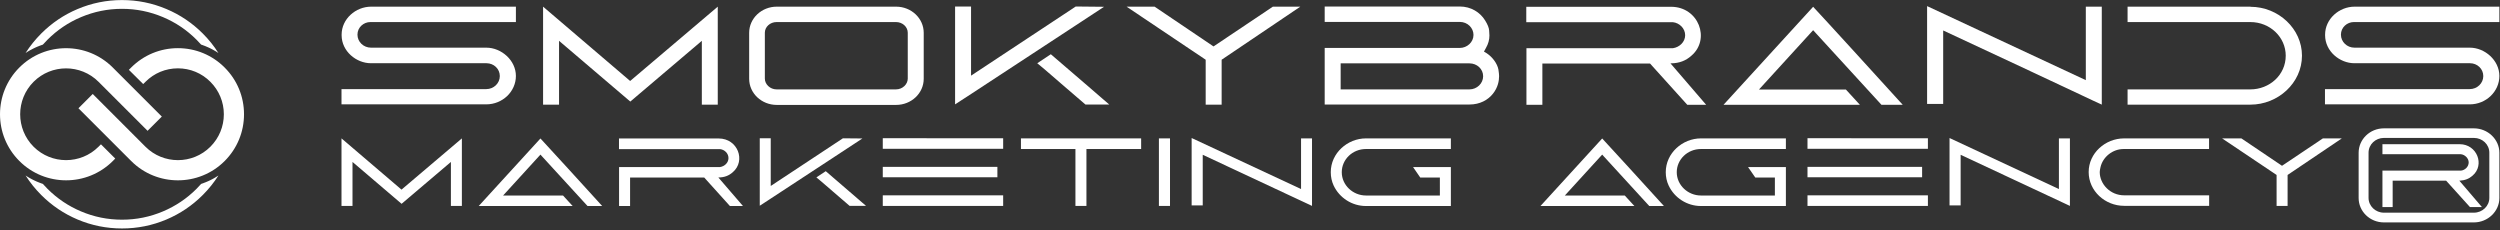
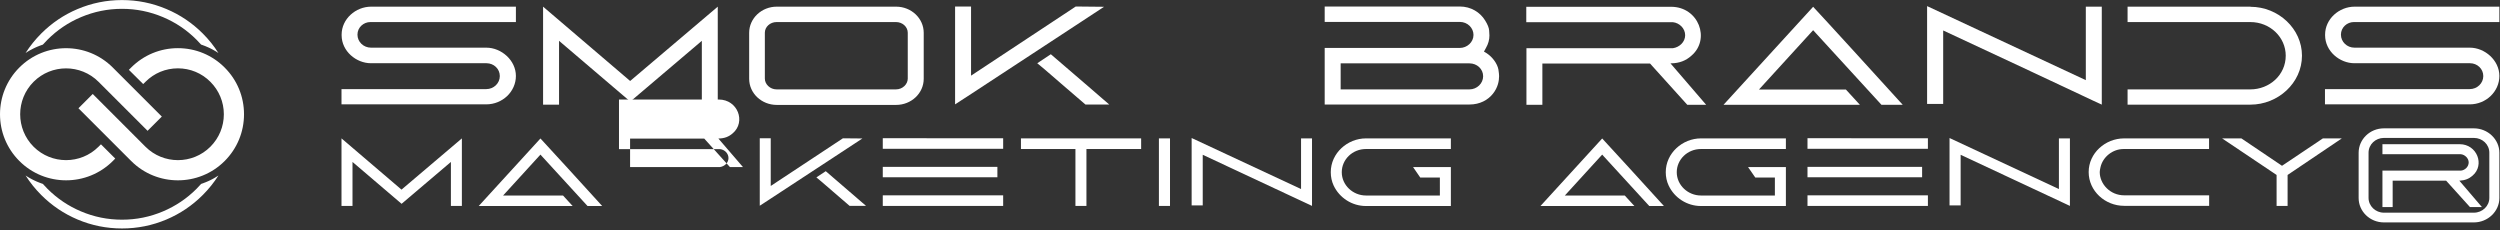
<svg xmlns="http://www.w3.org/2000/svg" viewBox="0 0 420 38.667" height="38.667" width="420" xml:space="preserve" id="svg2">
  <rect x="0" y="0" width="420" height="38.667" fill="#333333" stroke="none" />
  <defs id="defs6" />
  <g transform="matrix(1.333,0,0,-1.333,0,38.667)" id="g10">
    <g transform="scale(0.1)" id="g12">
      <path id="path14" style="fill:#ffffff;fill-opacity:1;fill-rule:nonzero;stroke:none" d="m 430.391,158.551 h 182.418 c 20.632,0 37.39,16.219 37.39,35.789 0,19.762 -18.359,35.66 -37.23,35.66 H 467.621 c -9.531,0 -17.109,7.379 -17.109,16.41 0,9.328 7.929,15.86 16.207,15.86 0.351,0 0.703,0 1.051,0 h 182.429 v 19.41 H 467.77 c -19.571,0 -37.219,-15.508 -37.219,-35.27 v -0.711 c 0,-20.308 18.551,-35.308 36.871,-35.308 H 613.16 c 9.18,0 16.762,-7.032 16.762,-16.211 0,-8.981 -7.582,-16.41 -17.113,-16.41 H 430.391 Z" />
      <path id="path16" style="fill:#ffffff;fill-opacity:1;fill-rule:nonzero;stroke:none" d="m 684.449,158.199 h 20.121 v 80.43 l 89.809,-76.559 90.152,76.559 v -80.43 h 20.078 V 281.68 L 794.18,188.012 684.449,281.68 Z" />
      <path id="path18" style="fill:#ffffff;fill-opacity:1;fill-rule:nonzero;stroke:none" d="M 944.18,248.711 V 190.82 c 0,-18.359 15.699,-32.968 34.769,-32.968 h 150.461 c 19.07,0 34.77,14.609 34.77,32.968 v 57.891 c 0,18.32 -15.7,32.969 -34.77,32.969 H 978.949 c -19.07,0 -34.769,-14.649 -34.769,-32.969 z m 19.769,-57.691 v 57.851 c 0,7.219 6.52,13.399 14.801,13.399 h 150.51 c 8.28,0 14.8,-6.18 14.8,-13.399 V 191.02 c 0,-7.071 -6.52,-13.598 -14.8,-13.598 H 978.75 c -8.281,0 -14.801,6.527 -14.801,13.598 z" />
      <path id="path20" style="fill:#ffffff;fill-opacity:1;fill-rule:nonzero;stroke:none" d="m 1203.71,158.551 20.12,13.051 c 29.8,19.418 71.64,46.918 106.01,69.488 l 61.61,40.43 -35.67,0.359 -131.95,-87.149 v 87.149 h -20.12 z m 103.75,51.679 c 3.01,-2.46 6.17,-5.109 9.53,-7.929 5.63,-4.762 13.21,-11.481 20.82,-18 l 30.16,-25.942 h 30 c -22.07,19.219 -36.52,31.411 -73.59,63.36 l -17.11,-11.328 z" />
-       <path id="path22" style="fill:#ffffff;fill-opacity:1;fill-rule:nonzero;stroke:none" d="m 1519.53,214.801 v -56.602 h 20.12 v 56.602 l 99.14,66.879 h -34.57 l -74.81,-50.121 -74.25,50.121 h -35.32 z" />
      <path id="path24" style="fill:#ffffff;fill-opacity:1;fill-rule:nonzero;stroke:none" d="m 1851.95,158.359 c 13.21,0 23.28,5.661 29.61,13.59 6.37,7.93 7.78,16.41 7.78,22.231 0,2.109 -0.36,4.769 -0.86,8.281 -1.25,6.879 -7.43,16.949 -18.21,22.578 l 2.5,4.609 c 2.97,5.122 4.38,10.391 4.38,15.704 0,0.699 -0.16,2.808 -0.35,6.168 -0.16,3.359 -1.92,7.742 -5.12,12.859 -6.33,10.23 -17.81,17.5 -31.91,17.5 h -170.24 v -19.418 h 170.24 c 10.03,0 17.3,-7.77 17.3,-16.41 0,-9.172 -8.12,-16.403 -17.3,-16.403 h -170.24 v -71.289 z m 0,51.871 c 9.53,0 17.27,-7.07 17.27,-16.25 0,-8.98 -7.74,-16.558 -17.27,-16.558 h -162.3 v 32.808 z" />
      <path id="path26" style="fill:#ffffff;fill-opacity:1;fill-rule:nonzero;stroke:none" d="m 1923.59,262.109 h 184.73 c 8.44,-0.898 15.51,-7.929 15.51,-16.41 0,-8.469 -7.07,-15.187 -15.51,-16.398 h -184.53 v -71.289 h 20.08 v 52.027 h 135.66 l 46.95,-52.027 h 23.79 l -44.96,52.218 h 0.71 c 10.58,0.161 18.71,3.36 25.74,9.692 24.18,20.668 9.18,61.598 -25.74,61.598 h -182.43 z" />
      <path id="path28" style="fill:#ffffff;fill-opacity:1;fill-rule:nonzero;stroke:none" d="m 2172.19,158.012 h 171.83 l -17.61,19.218 h -109.57 l 68.28,74.801 3.71,-4.062 c 16.4,-17.969 81.48,-89.059 82.38,-89.957 h 26.8 c -27.5,30.347 -100.39,110.269 -112.89,123.508 z" />
      <path id="path30" style="fill:#ffffff;fill-opacity:1;fill-rule:nonzero;stroke:none" d="m 2428.75,159.059 h 20.27 v 92.621 c 168.13,-78.321 194.77,-91.371 199.18,-93.129 l 0.71,-0.352 V 281.68 h -20.12 v -92.621 l -200.04,93.32 z" />
      <path id="path32" style="fill:#ffffff;fill-opacity:1;fill-rule:nonzero;stroke:none" d="m 2836.13,262.27 c 25.04,0 44.61,-19.219 44.61,-42.348 0,-24.492 -20.62,-42.5 -44.61,-42.5 h -154.72 v -19.223 h 154.88 c 34.57,0 64.92,27.153 64.92,61.723 0,33.867 -29.65,61.598 -64.92,61.598 v 0.16 h -154.88 v -19.41 z" />
      <path id="path34" style="fill:#ffffff;fill-opacity:1;fill-rule:nonzero;stroke:none" d="m 2930.2,158.551 h 182.42 c 20.62,0 37.38,16.219 37.38,35.789 0,19.762 -18.36,35.66 -37.23,35.66 h -145.35 c -9.53,0 -17.11,7.379 -17.11,16.41 0,9.328 7.93,15.86 16.21,15.86 0.36,0 0.71,0 1.06,0 H 3150 v 19.41 h -182.42 c -19.57,0 -37.23,-15.508 -37.23,-35.27 v -0.711 c 0,-20.308 18.52,-35.308 36.88,-35.308 h 145.74 c 9.14,0 16.76,-7.032 16.76,-16.211 0,-8.981 -7.62,-16.41 -17.11,-16.41 H 2930.2 Z" />
      <path id="path36" style="fill:#ffffff;fill-opacity:1;fill-rule:nonzero;stroke:none" d="m 430.391,30.551 h 13.871 v 55.43 l 61.867,-52.781 62.152,52.781 V 30.551 h 13.828 V 115.66 L 506.02,51.09 430.391,115.66 Z" />
      <path id="path38" style="fill:#ffffff;fill-opacity:1;fill-rule:nonzero;stroke:none" d="M 603.32,30.43 H 721.719 L 709.57,43.672 h -75.511 l 47.07,51.559 2.543,-2.809 C 694.961,80.039 739.84,31.02 740.469,30.43 h 18.48 C 739.961,51.328 689.77,106.41 681.129,115.551 Z" />
-       <path id="path40" style="fill:#ffffff;fill-opacity:1;fill-rule:nonzero;stroke:none" d="m 780.121,102.148 h 127.301 c 5.816,-0.589 10.699,-5.468 10.699,-11.289 0,-5.859 -4.883,-10.469 -10.699,-11.328 H 780.23 V 30.43 h 13.872 v 35.859 h 93.476 l 32.344,-35.859 h 16.449 l -31.019,35.98 h 0.468 c 7.301,0.109 12.891,2.301 17.77,6.68 16.64,14.25 6.332,42.461 -17.77,42.461 H 780.121 Z" />
+       <path id="path40" style="fill:#ffffff;fill-opacity:1;fill-rule:nonzero;stroke:none" d="m 780.121,102.148 h 127.301 c 5.816,-0.589 10.699,-5.468 10.699,-11.289 0,-5.859 -4.883,-10.469 -10.699,-11.328 H 780.23 h 13.872 v 35.859 h 93.476 l 32.344,-35.859 h 16.449 l -31.019,35.98 h 0.468 c 7.301,0.109 12.891,2.301 17.77,6.68 16.64,14.25 6.332,42.461 -17.77,42.461 H 780.121 Z" />
      <path id="path42" style="fill:#ffffff;fill-opacity:1;fill-rule:nonzero;stroke:none" d="m 957.539,30.781 13.832,9.02 c 20.539,13.359 49.369,32.309 73.079,47.898 l 42.43,27.852 -24.54,0.23 -90.969,-60.082 v 60.082 h -13.832 z m 71.481,35.629 c 2.07,-1.68 4.26,-3.52 6.57,-5.469 3.9,-3.281 9.1,-7.891 14.33,-12.391 l 20.78,-17.891 h 20.71 c -15.2,13.25 -25.2,21.641 -50.71,43.68 l -11.79,-7.82 z" />
      <path id="path44" style="fill:#ffffff;fill-opacity:1;fill-rule:nonzero;stroke:none" d="m 1112.58,30.551 h 151.719 V 43.91 H 1112.58 Z m 151.72,71.988 v 13.242 l -151.72,0.117 V 102.539 Z M 1112.58,79.801 V 66.641 h 144.45 v 13.16 z" />
      <path id="path46" style="fill:#ffffff;fill-opacity:1;fill-rule:nonzero;stroke:none" d="m 1286.72,102.27 h 68.67 V 30.551 h 13.87 V 102.27 h 68.94 v 13.39 h -151.48 z" />
      <path id="path48" style="fill:#ffffff;fill-opacity:1;fill-rule:nonzero;stroke:none" d="m 1460.59,30.539 h 13.98 v 85.121 H 1460.59 Z" />
      <path id="path50" style="fill:#ffffff;fill-opacity:1;fill-rule:nonzero;stroke:none" d="m 1501.84,31.172 h 13.98 V 95 c 115.86,-53.98 134.22,-63.012 137.27,-64.219 l 0.46,-0.231 V 115.66 h -13.82 V 51.84 l -137.89,64.289 z" />
      <path id="path52" style="fill:#ffffff;fill-opacity:1;fill-rule:nonzero;stroke:none" d="m 1680.82,56.211 c 7.3,-15.473 23.13,-25.781 40.74,-25.781 h 106.99 v 49.102 h -47.65 l 9.1,-13.242 h 24.69 V 43.672 h -93.13 c -16.52,0 -30.51,13.129 -30.51,29.297 v 0.121 c 0,15.93 13.48,29.18 30.51,29.18 h 106.99 v 13.39 h -106.99 c -23.36,0 -44.37,-18.59 -44.37,-42.57 0,-6.059 1.21,-11.641 3.63,-16.879 z" />
      <path id="path54" style="fill:#ffffff;fill-opacity:1;fill-rule:nonzero;stroke:none" d="m 1941.45,30.43 h 118.39 l -12.14,13.242 h -75.51 l 47.07,51.559 2.54,-2.809 c 11.29,-12.383 56.17,-61.402 56.79,-61.992 h 18.48 c -18.98,20.898 -69.18,75.98 -77.81,85.121 z" />
      <path id="path56" style="fill:#ffffff;fill-opacity:1;fill-rule:nonzero;stroke:none" d="m 2103.05,56.211 c 7.26,-15.473 23.08,-25.781 40.7,-25.781 h 107.03 v 49.102 h -47.69 l 9.14,-13.242 h 24.68 V 43.672 h -93.16 c -16.52,0 -30.51,13.129 -30.51,29.297 v 0.121 c 0,15.93 13.52,29.18 30.51,29.18 h 107.03 v 13.39 h -107.03 c -23.32,0 -44.37,-18.59 -44.37,-42.57 0,-6.059 1.21,-11.641 3.67,-16.879 z" />
      <path id="path58" style="fill:#ffffff;fill-opacity:1;fill-rule:nonzero;stroke:none" d="m 2278.01,30.551 h 151.758 V 43.91 H 2278.01 Z m 151.76,71.988 v 13.242 l -151.76,0.117 V 102.539 Z M 2278.01,79.801 V 66.641 h 144.45 v 13.16 z" />
      <path id="path60" style="fill:#ffffff;fill-opacity:1;fill-rule:nonzero;stroke:none" d="m 2457.03,31.172 h 13.99 V 95 c 115.86,-53.98 134.21,-63.012 137.26,-64.219 l 0.47,-0.231 V 115.66 h -13.87 V 51.84 l -137.85,64.289 z" />
      <path id="path62" style="fill:#ffffff;fill-opacity:1;fill-rule:nonzero;stroke:none" d="m 2632.38,73.238 c 0,-23.859 20.67,-42.578 44.73,-42.578 h 107.11 v 13.25 h -107.11 c -17.5,0 -30.78,14.101 -30.78,29.328 0.15,1.801 0.27,3.133 0.62,4.492 l 0.35,1.68 c 3.05,13.289 15.71,22.86 28.95,22.86 0.23,0 0.51,0 0.74,0 h 107.11 v 13.39 h -107.11 c -23.71,0 -44.61,-18.59 -44.61,-42.422 z" />
      <path id="path64" style="fill:#ffffff;fill-opacity:1;fill-rule:nonzero;stroke:none" d="M 2869.22,69.57 V 30.551 h 13.87 v 39.02 l 68.36,46.09 h -23.87 l -51.53,-34.531 -51.21,34.531 h -24.29 z" />
      <path id="path66" style="fill:#ffffff;fill-opacity:1;fill-rule:nonzero;stroke:none" d="M 2972.62,97.539 V 40.512 c 0,-16.883 14.22,-30.742 31.83,-30.742 h 113.44 c 17.5,0 32.11,13.859 32.11,30.742 v 57.027 c 0,16.91 -14.61,30.781 -32.11,30.781 h -113.44 c -17.61,0 -31.83,-13.871 -31.83,-30.781 z m 12.5,0.121 c 0,10.352 8.75,18.59 19.33,18.59 h 113.44 c 10.7,0 19.45,-8.238 19.45,-18.59 V 40.621 c 0,-10.191 -8.75,-18.59 -19.45,-18.59 h -113.44 c -10.58,0 -19.33,8.398 -19.33,18.59 z m 116.25,-1.961 c 5,-0.348 9.96,-5.078 9.96,-10.309 0,-5.469 -4.73,-9.961 -9.96,-10.351 h -98.75 V 29.102 h 12.89 v 33.277 h 67.38 l 30.04,-33.277 h 15.08 l -28.48,33.277 h 0.39 c 6.8,0.391 11.8,2.352 16.29,6.332 15.67,13.277 5.82,39.648 -16.29,39.648 h -97.3 V 95.699 Z" />
      <path id="path68" style="fill:#ffffff;fill-opacity:1;fill-rule:evenodd;stroke:none" d="m 165.309,204.961 c 15.742,15.738 36.679,24.418 58.91,24.418 22.261,0 43.203,-8.68 58.902,-24.418 15.75,-15.699 24.418,-36.641 24.418,-58.91 0,-22.223 -8.668,-43.16 -24.379,-58.903 -32.5,-32.457 -85.351,-32.457 -117.808,0 L 98.871,153.629 116.879,171.641 183.32,105.16 c 22.578,-22.539 59.301,-22.539 81.84,0 10.891,10.93 16.949,25.461 16.949,40.891 0,15.469 -6.058,30 -16.988,40.937 -10.902,10.942 -25.43,16.961 -40.902,16.961 -15.43,0 -29.957,-6.019 -40.86,-16.961 l -2.89,-2.847 -18.047,17.929 z m -140.93,0 c 32.461,32.5 85.312,32.5 117.769,0 l 61.801,-61.801 -17.969,-17.961 -61.8,61.789 c -22.578,22.543 -59.258,22.543 -81.84,0 -22.539,-22.578 -22.539,-59.258 0,-81.828 22.582,-22.539 59.301,-22.539 81.84,0 l 3.05,3.039 18,-17.968 -3.039,-3.082 c -32.5,-32.457 -85.351,-32.457 -117.812,0.043 -32.5,32.457 -32.5,85.309 0,117.77 z m 27.609,42.891 c 13.281,13.277 28.523,23.558 45.742,30.82 C 115.59,286.211 134.262,290 153.789,290 c 19.492,0 38.16,-3.789 56.012,-11.328 17.23,-7.262 32.469,-17.543 45.75,-30.82 7.57,-7.582 14.179,-15.782 19.758,-24.653 l -1.438,0.981 -0.32,0.199 -2.61,1.601 -0.32,0.149 -2.652,1.531 -0.309,0.149 -2.738,1.41 -0.313,0.16 -2.769,1.281 -0.36,0.121 -2.808,1.207 -0.313,0.121 -2.89,1.09 -0.309,0.121 -1.68,0.551 c -1.839,2.109 -3.75,4.141 -5.781,6.129 -12.23,12.27 -26.328,21.762 -42.23,28.48 -16.449,6.95 -33.668,10.469 -51.68,10.469 -18.051,0 -35.269,-3.519 -51.719,-10.469 C 86.172,261.762 72.07,252.27 59.84,240 c -2.031,-1.988 -3.941,-4.059 -5.82,-6.172 l -0.23,-0.078 -2.891,-1.02 -0.309,-0.109 -2.859,-1.141 -0.352,-0.109 -2.809,-1.25 -0.309,-0.121 -2.781,-1.371 -0.27,-0.149 -2.73,-1.449 -0.32,-0.152 -2.648,-1.527 -0.281,-0.192 -2.609,-1.64 -0.281,-0.2 -0.109,-0.039 c 5.621,8.828 12.219,16.989 19.758,24.571 z M 255.551,44.301 C 242.27,31.02 227.031,20.738 209.801,13.441 191.949,5.898 173.281,2.148 153.789,2.148 c -19.527,0 -38.199,3.75 -56.059,11.293 -17.219,7.297 -32.461,17.578 -45.742,30.859 -7.578,7.578 -14.137,15.777 -19.758,24.609 l 1.441,-0.941 0.277,-0.199 2.652,-1.598 0.277,-0.152 2.691,-1.488 0.309,-0.192 3.051,-1.531 2.769,-1.289 0.32,-0.148 2.852,-1.172 0.309,-0.121 2.891,-1.098 0.309,-0.109 1.602,-0.551 c 1.879,-2.109 3.828,-4.18 5.859,-6.211 12.23,-12.23 26.332,-21.719 42.23,-28.438 16.45,-6.992 33.668,-10.473 51.719,-10.473 18.012,0 35.231,3.481 51.68,10.473 15.902,6.719 30,16.207 42.23,28.438 2.031,2.031 3.981,4.101 5.821,6.211 l 0.191,0.039 2.891,1.02 0.308,0.152 2.86,1.09 0.351,0.16 2.809,1.207 0.308,0.16 2.782,1.332 0.269,0.148 2.731,1.449 0.32,0.191 2.648,1.531 0.282,0.188 2.609,1.641 0.281,0.16 0.149,0.121 C 269.691,60.078 263.121,51.879 255.551,44.301 Z" />
    </g>
  </g>
</svg>